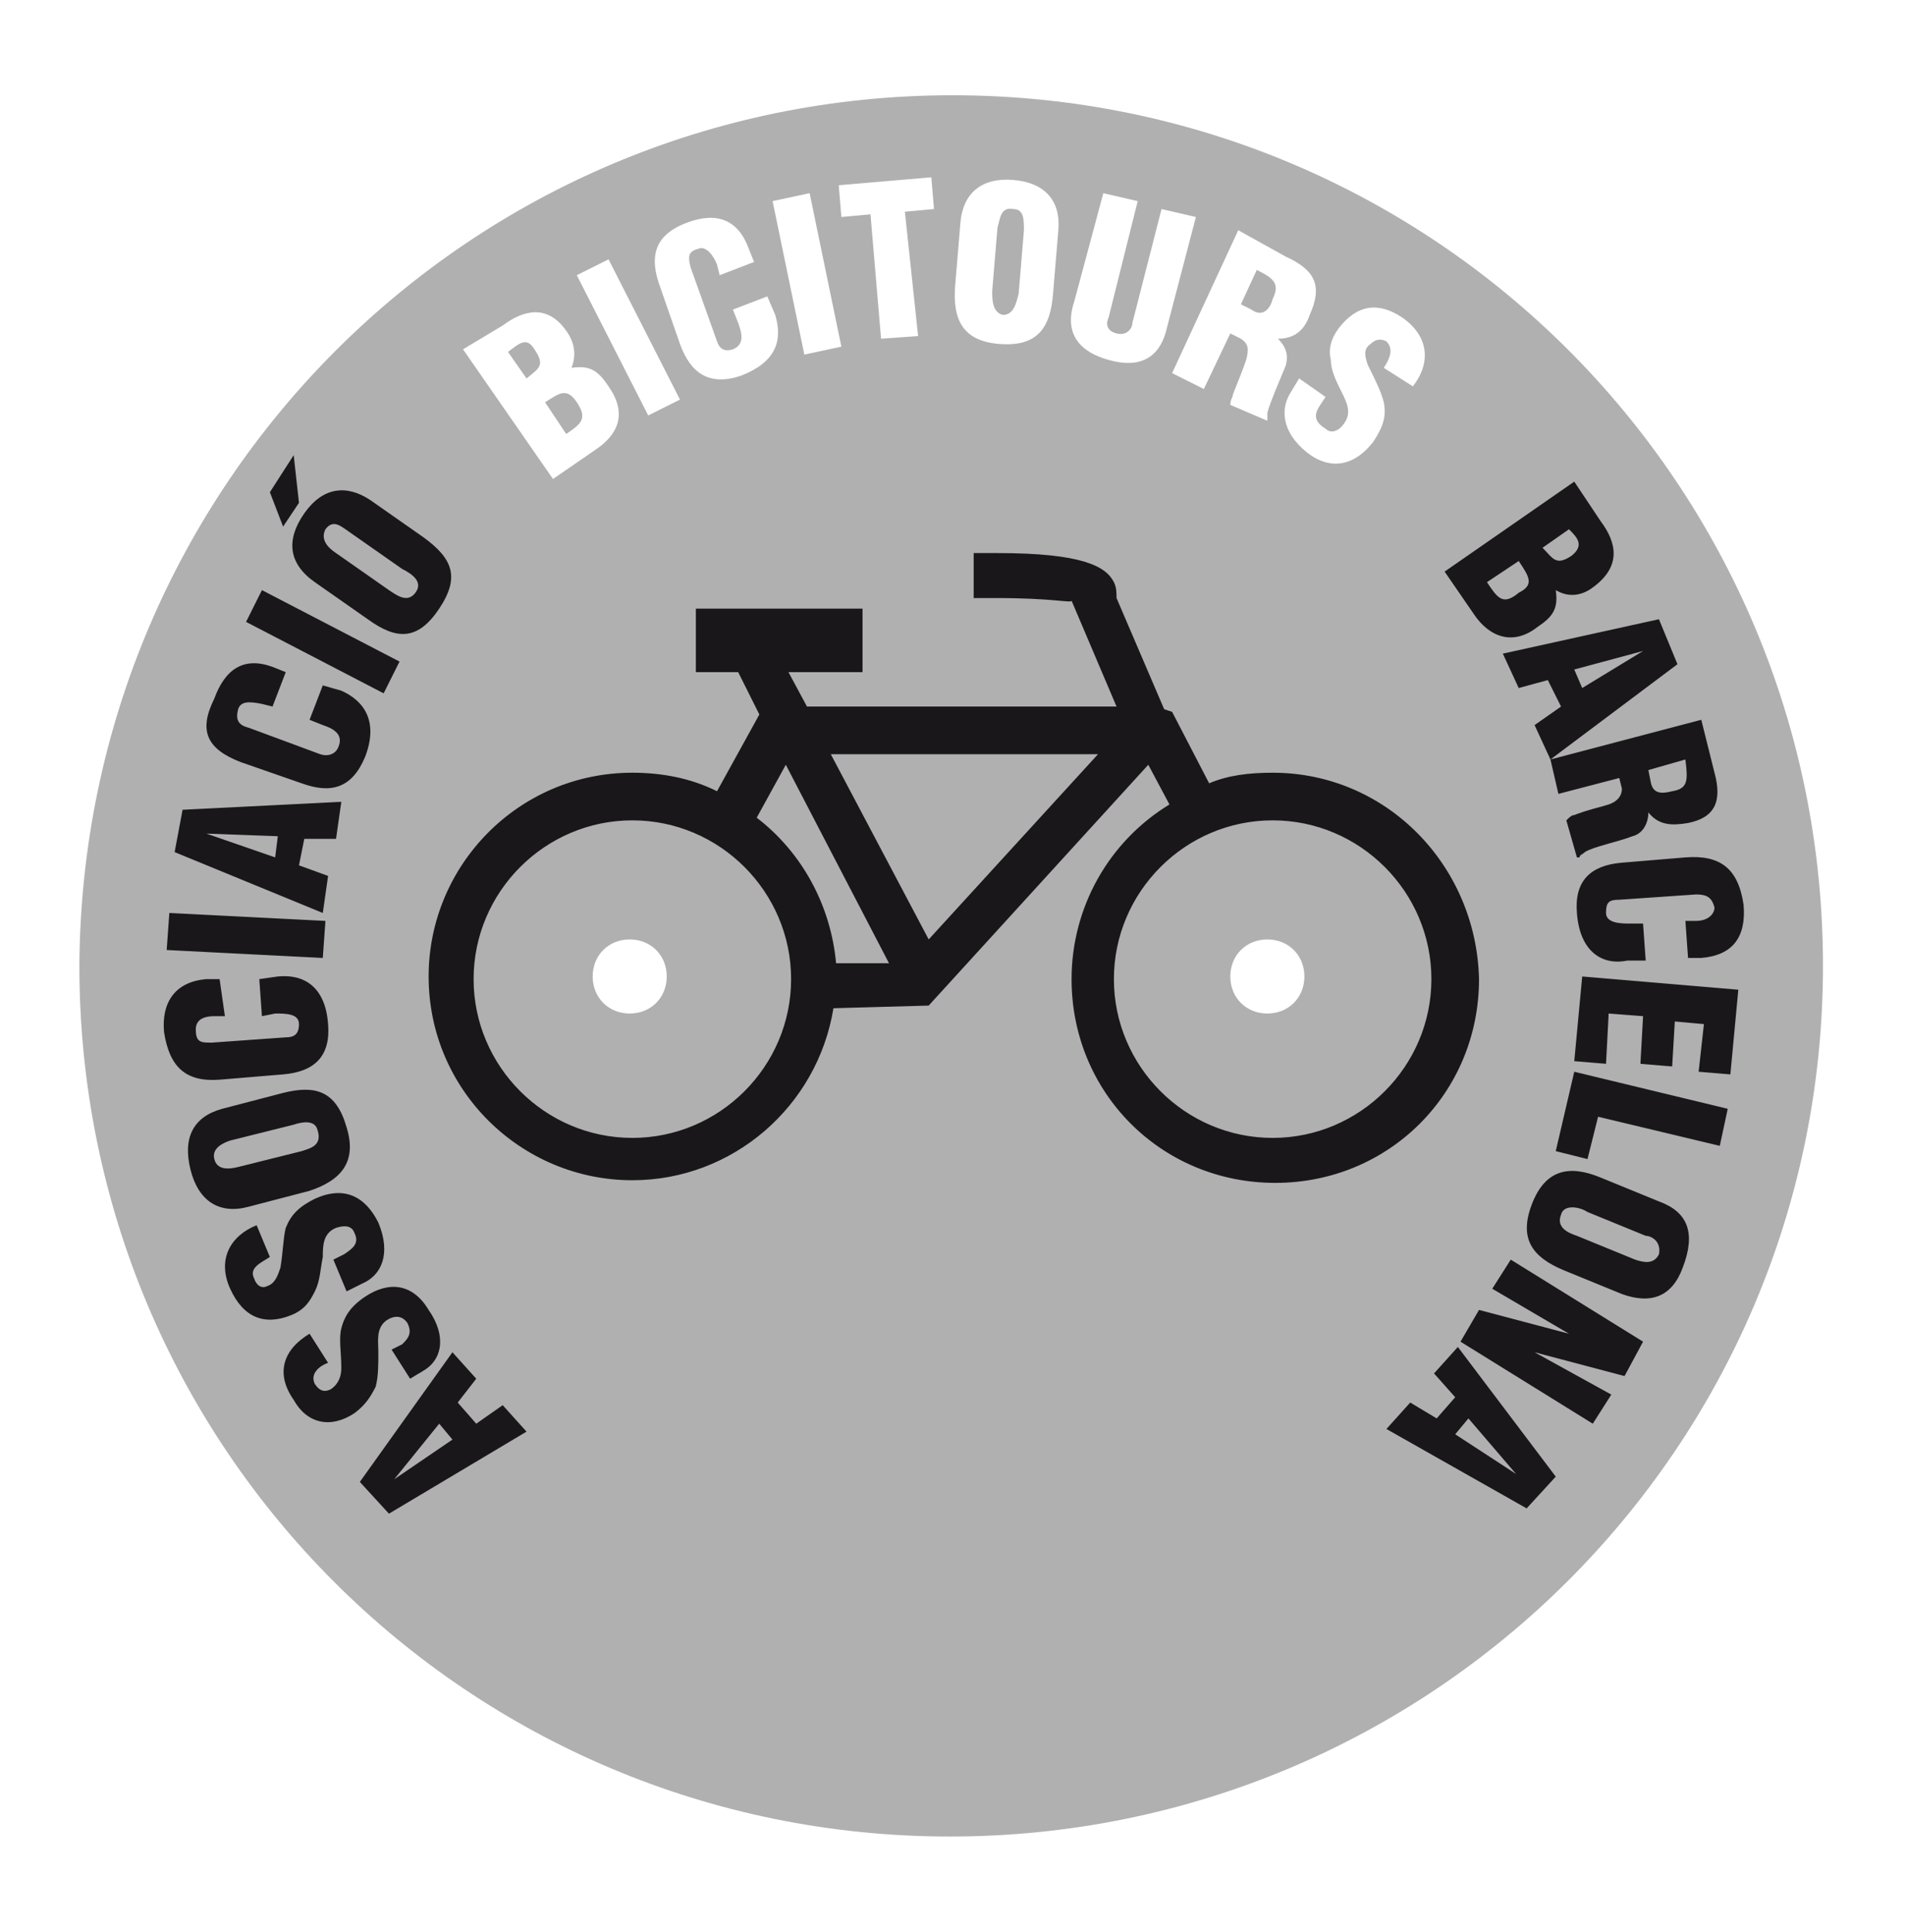
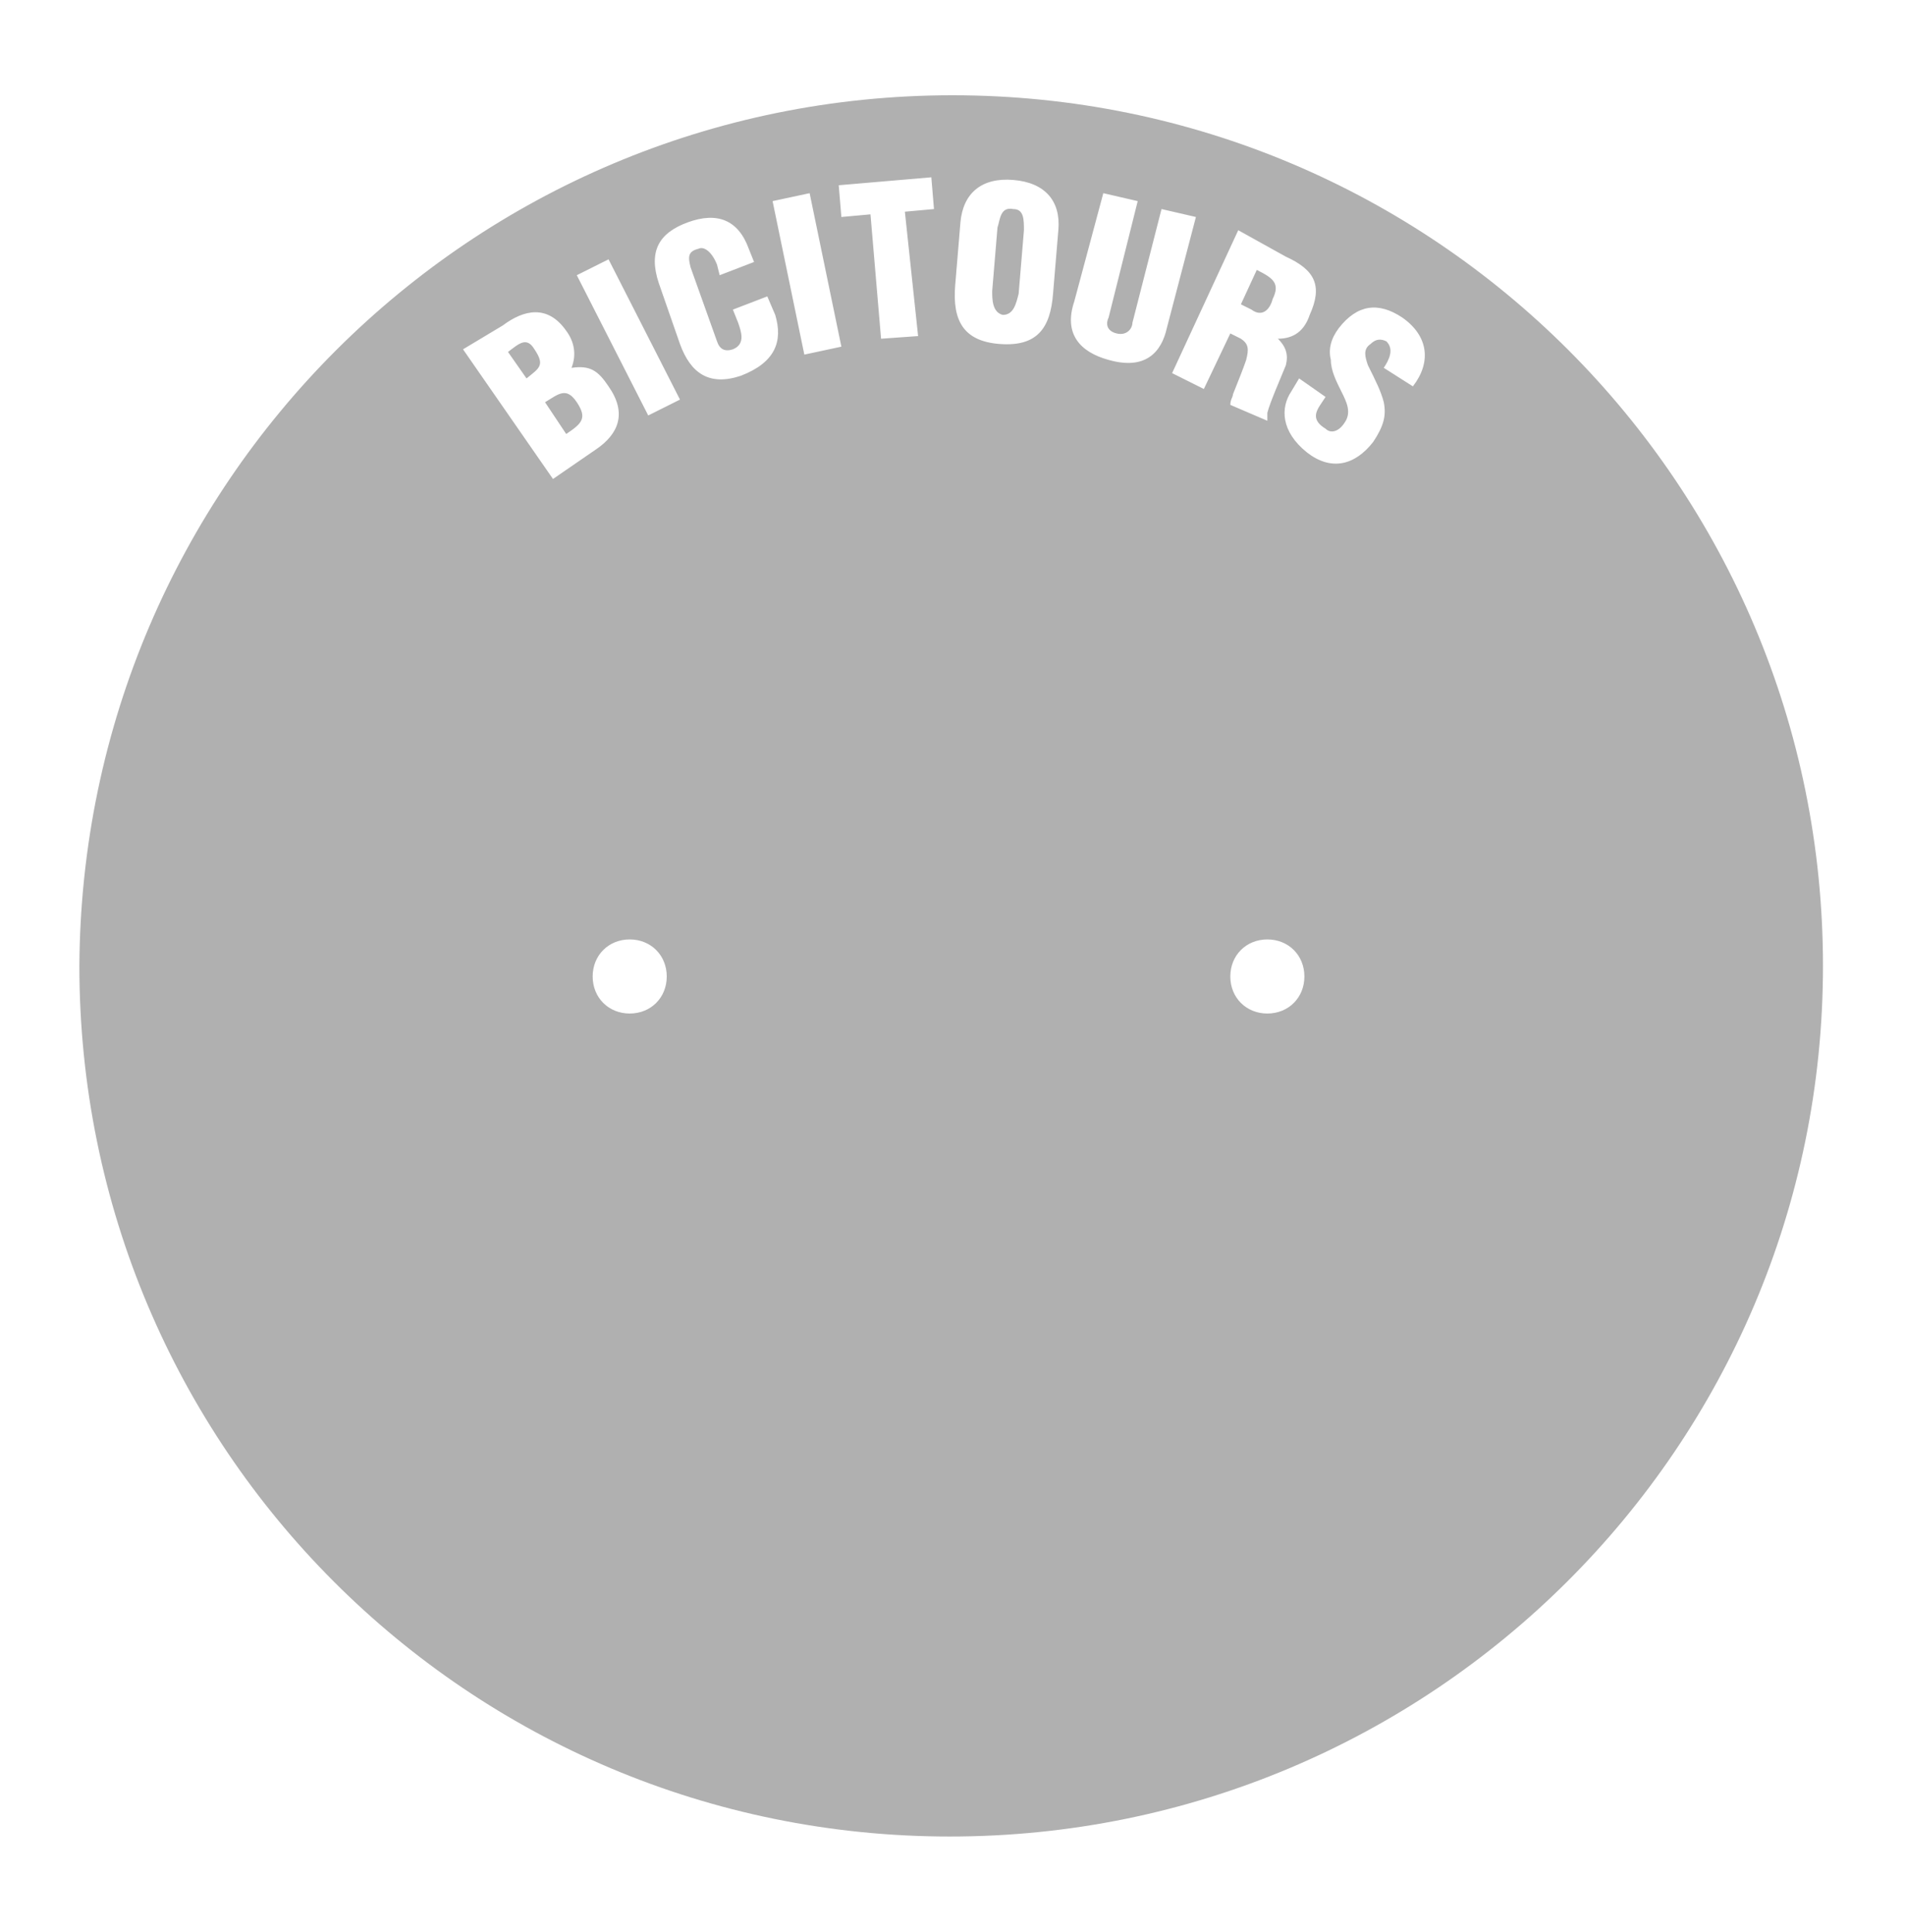
<svg xmlns="http://www.w3.org/2000/svg" version="1.1" id="Capa_1" x="0px" y="0px" viewBox="0 0 72 73" style="enable-background:new 0 0 72 73;" xml:space="preserve">
  <style type="text/css">
	.st0{fill:#B0B0B0;}
	.st1{fill:#1A171B;}
</style>
  <g>
    <path class="st0" d="M25.2,36.9c0-0.8-0.6-1.4-1.4-1.4c-0.8,0-1.4,0.6-1.4,1.4c0,0.8,0.6,1.4,1.4,1.4   C24.6,38.3,25.2,37.7,25.2,36.9 M48.1,11.3c0.3-0.6,0-0.8-0.6-1.1l-0.6,1.3l0.4,0.2C47.7,12,48,11.7,48.1,11.3 M37.9,11.9   c0.4,0,0.5-0.4,0.6-0.8l0.2-2.4c0-0.4,0-0.8-0.4-0.8c-0.5-0.1-0.5,0.4-0.6,0.7L37.5,11C37.5,11.3,37.5,11.8,37.9,11.9 M19.2,13.3   l0.7,1c0.5-0.4,0.7-0.5,0.3-1.1C19.9,12.7,19.6,13,19.2,13.3 M68.9,36.5c0,18.2-14.8,32.9-33,32.9c-18.2,0-32.9-14.7-32.9-32.9   C3.1,18.3,17.8,3.6,36,3.6C54.2,3.6,68.9,18.3,68.9,36.5 M49.9,15.3l0.2-0.3l-1-0.7l-0.3,0.5c-0.4,0.6-0.4,1.5,0.6,2.3   c0.9,0.7,1.8,0.5,2.5-0.4c0.4-0.6,0.5-1,0.4-1.5c-0.1-0.4-0.3-0.8-0.6-1.4c-0.1-0.3-0.2-0.6,0.1-0.8c0.2-0.2,0.4-0.2,0.6-0.1   c0.3,0.3,0.1,0.7-0.1,1l1.1,0.7c0.7-0.9,0.6-1.9-0.4-2.6c-0.9-0.6-1.7-0.5-2.4,0.4c-0.3,0.4-0.4,0.8-0.3,1.2c0,0.4,0.2,0.8,0.4,1.2   c0.2,0.4,0.4,0.8,0.1,1.2c-0.2,0.3-0.5,0.4-0.7,0.2C49.6,15.9,49.7,15.6,49.9,15.3 M46.8,8.7l-2.5,5.4l1.2,0.6l1-2.1l0.4,0.2   c0.3,0.2,0.3,0.4,0.2,0.8c-0.1,0.3-0.3,0.8-0.5,1.3c0,0.1-0.1,0.2-0.1,0.4l1.4,0.6l0-0.1c0-0.1,0-0.1,0-0.2   c0.1-0.4,0.5-1.3,0.7-1.8c0.1-0.4,0-0.7-0.3-1l0,0c0.6,0,1-0.3,1.2-0.9c0.5-1.1,0.2-1.7-0.9-2.2L46.8,8.7z M41.9,13.6   c1.4,0.4,2-0.3,2.2-1.2l1.1-4.2l-1.3-0.3l-1.1,4.3c0,0.2-0.2,0.5-0.6,0.4c-0.4-0.1-0.4-0.4-0.3-0.6L43,7.6l-1.3-0.3l-1.1,4.1   C40.2,12.6,40.8,13.3,41.9,13.6 M36.1,10.8c-0.1,1.3,0.3,2.1,1.7,2.2c1.4,0.1,1.9-0.6,2-1.9l0.2-2.4c0.1-1.1-0.5-1.8-1.7-1.9   c-1.2-0.1-1.9,0.5-2,1.6L36.1,10.8z M31.7,7l0.1,1.2l1.1-0.1l0.4,4.7l1.4-0.1L34.2,8l1.1-0.1l-0.1-1.2L31.7,7z M29.2,7.6l1.2,5.8   l1.4-0.3l-1.2-5.8L29.2,7.6z M24.9,10.7l0.8,2.3c0.4,1.1,1.1,1.6,2.3,1.2c1.3-0.5,1.6-1.3,1.3-2.3l-0.3-0.7l-1.3,0.5l0.2,0.5   c0.1,0.3,0.3,0.8-0.2,1c-0.3,0.1-0.5,0-0.6-0.3l-1-2.8c-0.1-0.4-0.1-0.6,0.3-0.7c0.2-0.1,0.5,0.1,0.7,0.6l0.1,0.4l1.3-0.5l-0.2-0.5   c-0.4-1.1-1.2-1.4-2.3-1C24.9,8.8,24.5,9.5,24.9,10.7 M21.8,10.4l2.7,5.3l1.2-0.6l-2.7-5.3L21.8,10.4z M17.5,13.2l3.4,4.9l1.6-1.1   c0.9-0.6,1.2-1.4,0.5-2.4c-0.4-0.6-0.7-0.8-1.4-0.7h0c0.2-0.5,0.1-1-0.2-1.4c-0.7-1-1.6-0.8-2.4-0.2L17.5,13.2z M21.8,15.2   c-0.4-0.6-0.7-0.3-1.2,0l0.8,1.2C22,16,22.2,15.8,21.8,15.2 M49.3,36.9c0-0.8-0.6-1.4-1.4-1.4c-0.8,0-1.4,0.6-1.4,1.4   c0,0.8,0.6,1.4,1.4,1.4C48.7,38.3,49.3,37.7,49.3,36.9" />
-     <path class="st1" d="M48.1,29.2c-0.9,0-1.7,0.1-2.4,0.4l-1.4-2.7L44,26.8l-1.8-4.2c0-0.2,0-0.4-0.1-0.6c-0.3-0.6-1.2-1.1-4.4-1.1   l-0.9,0l0,1.7l0.9,0c2.1,0,2.8,0.2,2.8,0.1l1.7,4H30.5l-0.7-1.3h2.8v-2.4h-6.3v2.4h1.6l0.8,1.6l-1.6,2.9c-1-0.5-2.1-0.7-3.2-0.7   c-4.3,0-7.7,3.5-7.7,7.7c0,4.3,3.5,7.7,7.7,7.7c3.8,0,7-2.8,7.6-6.5l3.6-0.1l8.3-9.1l0.8,1.5c-2.3,1.4-3.7,3.9-3.7,6.6   c0,4.3,3.4,7.7,7.7,7.7c4.3,0,7.7-3.4,7.7-7.7C55.8,32.7,52.4,29.2,48.1,29.2 M23.9,43c-3.3,0-6-2.7-6-6c0-3.3,2.7-6,6-6   c3.3,0,6,2.7,6,6C29.9,40.3,27.2,43,23.9,43 M31.6,36.4c-0.2-2.2-1.3-4.2-3-5.5l1.1-2l3.9,7.5H31.6z M35.1,35.5l-3.7-7h10.1   L35.1,35.5z M48.1,43c-3.3,0-6-2.7-6-6c0-3.3,2.7-6,6-6c3.3,0,6,2.7,6,6C54.1,40.3,51.4,43,48.1,43 M19,53.1l-1,0.7L17.3,53   l0.7-0.9l-0.9-1L13.6,56l1.1,1.2l5.2-3.1L19,53.1z M14.9,55.9L14.9,55.9l1.7-2.1l0.5,0.6L14.9,55.9z M13.1,42.6   c-0.4-1.4-1.2-1.6-2.4-1.3l-2.3,0.6c-1.1,0.3-1.5,1.1-1.2,2.3c0.3,1.2,1.1,1.7,2.2,1.4l2.3-0.6C12.9,44.6,13.5,43.9,13.1,42.6    M11.4,43.5l-2.4,0.6c-0.4,0.1-0.8,0.1-0.9-0.3c-0.1-0.4,0.3-0.6,0.6-0.7l2.4-0.6c0.3-0.1,0.8-0.2,0.9,0.2   C12.2,43.3,11.7,43.4,11.4,43.5 M60.5,19.7l-1-1.5l-4.9,3.4l1.1,1.6c0.6,0.9,1.5,1.2,2.4,0.5c0.6-0.4,0.8-0.7,0.7-1.4l0,0   c0.5,0.3,1,0.2,1.4-0.1C61.3,21.4,61.1,20.5,60.5,19.7 M57.4,22.4c-0.6,0.5-0.8,0.2-1.2-0.4l1.2-0.8C57.8,21.8,58,22.1,57.4,22.4    M59.4,21c-0.6,0.4-0.7,0.1-1.1-0.3l1-0.7C59.6,20.3,59.9,20.6,59.4,21 M63.7,32.4l-2.4,0.2c-1.2,0.1-1.8,0.7-1.7,1.9   c0.1,1.4,0.9,2,1.9,1.8l0.7,0l-0.1-1.4l-0.5,0c-0.3,0-0.9,0-0.9-0.4c0-0.4,0.1-0.5,0.5-0.5l2.9-0.2c0.4,0,0.6,0.1,0.7,0.5   c0,0.2-0.2,0.5-0.7,0.5l-0.4,0l0.1,1.4l0.5,0c1.2-0.1,1.7-0.8,1.6-2C65.7,32.8,65,32.3,63.7,32.4 M10.2,18.6l0.5,1.3l0.6-0.9   l-0.2-1.8L10.2,18.6z M9.3,23.5l5.2,2.7l0.6-1.2l-5.2-2.7L9.3,23.5z M9.1,28.8l2.3,0.8c1.1,0.4,1.9,0.2,2.4-1   c0.5-1.3,0-2.1-0.9-2.5l-0.7-0.2l-0.5,1.3l0.5,0.2c0.3,0.1,0.8,0.3,0.6,0.8c-0.1,0.3-0.4,0.4-0.7,0.3l-2.7-1   c-0.4-0.1-0.5-0.3-0.4-0.7c0.1-0.3,0.4-0.3,0.9-0.2l0.4,0.1l0.5-1.3l-0.5-0.2c-1.1-0.4-1.8,0.1-2.2,1.2C7.5,27.6,7.8,28.3,9.1,28.8    M7.8,31.5l2.7,0.1l-0.1,0.8L7.8,31.5L7.8,31.5z M6.6,32.2l5.6,2.3l0.2-1.4l-1.1-0.4l0.2-1h1.2l0.2-1.4l-6,0.3L6.6,32.2z M6.3,35.9   l5.9,0.3l0.1-1.4l-5.9-0.3L6.3,35.9z M8.3,40.8l2.4-0.2c1.2-0.1,1.8-0.7,1.7-1.9c-0.1-1.4-0.9-1.9-1.9-1.8l-0.7,0.1l0.1,1.4   l0.5-0.1c0.4,0,0.9,0,0.9,0.4c0,0.4-0.2,0.5-0.5,0.5L8,39.4c-0.4,0-0.6,0-0.6-0.5c0-0.3,0.2-0.5,0.7-0.5l0.4,0L8.3,37l-0.5,0   c-1.2,0.1-1.7,0.9-1.6,2C6.4,40.3,7,40.9,8.3,40.8 M11,49.7c0.5-0.2,0.7-0.5,0.9-0.9c0.2-0.4,0.2-0.8,0.3-1.3c0-0.4,0-0.9,0.5-1.1   c0.3-0.1,0.6-0.1,0.7,0.2c0.2,0.4-0.1,0.6-0.4,0.8l-0.4,0.2l0.5,1.2l0.6-0.3c0.7-0.3,1.1-1.1,0.6-2.3c-0.5-1-1.3-1.4-2.4-0.9   c-0.6,0.3-0.9,0.6-1.1,1.1c-0.1,0.4-0.1,0.9-0.2,1.5c-0.1,0.3-0.2,0.6-0.5,0.7c-0.2,0.1-0.4,0-0.5-0.3c-0.2-0.4,0.3-0.6,0.6-0.8   l-0.5-1.2c-1,0.4-1.5,1.3-1,2.4C9.2,49.8,10,50.1,11,49.7 M13.4,53.4c0.4-0.3,0.6-0.6,0.8-1c0.1-0.4,0.1-0.8,0.1-1.3   c0-0.4-0.1-0.9,0.3-1.2c0.3-0.2,0.6-0.2,0.8,0.1c0.2,0.4,0,0.6-0.2,0.8l-0.4,0.2l0.7,1.1l0.5-0.3c0.7-0.4,0.9-1.3,0.2-2.3   c-0.6-1-1.5-1.1-2.4-0.5c-0.6,0.4-0.8,0.8-0.9,1.2c-0.1,0.4,0,0.9,0,1.5c0,0.3-0.1,0.6-0.4,0.8c-0.2,0.1-0.4,0.1-0.6-0.2   c-0.2-0.4,0.2-0.7,0.5-0.8l-0.7-1.1c-1,0.6-1.3,1.5-0.6,2.5C11.6,53.8,12.5,54,13.4,53.4 M62.1,50.7l-5-3.1l-0.7,1.1l2.9,1.7v0   l-3.4-0.9l-0.7,1.2l5,3.1l0.7-1.1L58,51.1v0l3.4,0.9L62.1,50.7z M65.3,41.9l-5.8-1.4l-0.7,3l1.2,0.3l0.4-1.6l4.6,1.1L65.3,41.9z    M65.7,37.4l-5.9-0.5l-0.3,3.2l1.2,0.1l0.1-1.9l1.3,0.1L62,40.2l1.2,0.1l0.1-1.7l1.1,0.1l-0.2,1.8l1.2,0.1L65.7,37.4z M62.7,45.4   l-2.2-0.9c-1.2-0.5-2.1-0.3-2.6,1c-0.5,1.3,0,2,1.2,2.5l2.2,0.9c1.1,0.4,1.9,0.1,2.3-1C64.1,46.6,63.8,45.8,62.7,45.4 M62.7,47.4   c-0.2,0.4-0.6,0.3-0.9,0.2l-2.2-0.9c-0.3-0.1-0.8-0.3-0.6-0.8c0.1-0.4,0.7-0.3,1-0.1l2.2,0.9C62.4,46.7,62.8,46.9,62.7,47.4    M64.8,29.2l-0.5-2l-5.7,1.5l0.3,1.3l2.3-0.6l0.1,0.4c0,0.3-0.2,0.5-0.5,0.6c-0.3,0.1-0.8,0.2-1.3,0.4c-0.1,0-0.2,0.1-0.3,0.2   l0.4,1.4l0.1,0c0-0.1,0.1-0.1,0.2-0.2c0.3-0.2,1.3-0.4,1.8-0.6c0.4-0.1,0.6-0.5,0.6-0.9h0c0.4,0.5,0.9,0.5,1.5,0.4   C64.8,30.9,65.1,30.3,64.8,29.2 M63.2,29.9c-0.4,0.1-0.7,0.1-0.8-0.3l-0.1-0.5l1.4-0.4C63.8,29.5,63.8,29.8,63.2,29.9 M16,20.3   l-2-1.4c-0.9-0.6-1.8-0.5-2.5,0.5c-0.7,1-0.6,1.9,0.4,2.6l2,1.4c1.1,0.8,1.9,0.8,2.7-0.4C17.4,21.8,17.1,21.1,16,20.3 M15.7,22.4   c-0.3,0.4-0.7,0.1-1-0.1l-2-1.4c-0.3-0.2-0.6-0.5-0.4-0.9c0.3-0.4,0.6-0.1,0.9,0.1l2,1.4C15.6,21.7,16,22,15.7,22.4 M55.1,50.9   l-0.9,1l0.8,0.9l-0.7,0.8l-1-0.6l-0.9,1l5.3,3l1.1-1.2L55.1,50.9z M57.3,55.7L55,54.2l0.5-0.6L57.3,55.7L57.3,55.7z M62.7,23.4   l-5.9,1.3l0.6,1.3l1.1-0.3l0.5,1l-1,0.7l0.6,1.3l4.8-3.6L62.7,23.4z M62.1,24.6l-2.3,1.4l-0.3-0.7L62.1,24.6L62.1,24.6z" />
  </g>
</svg>